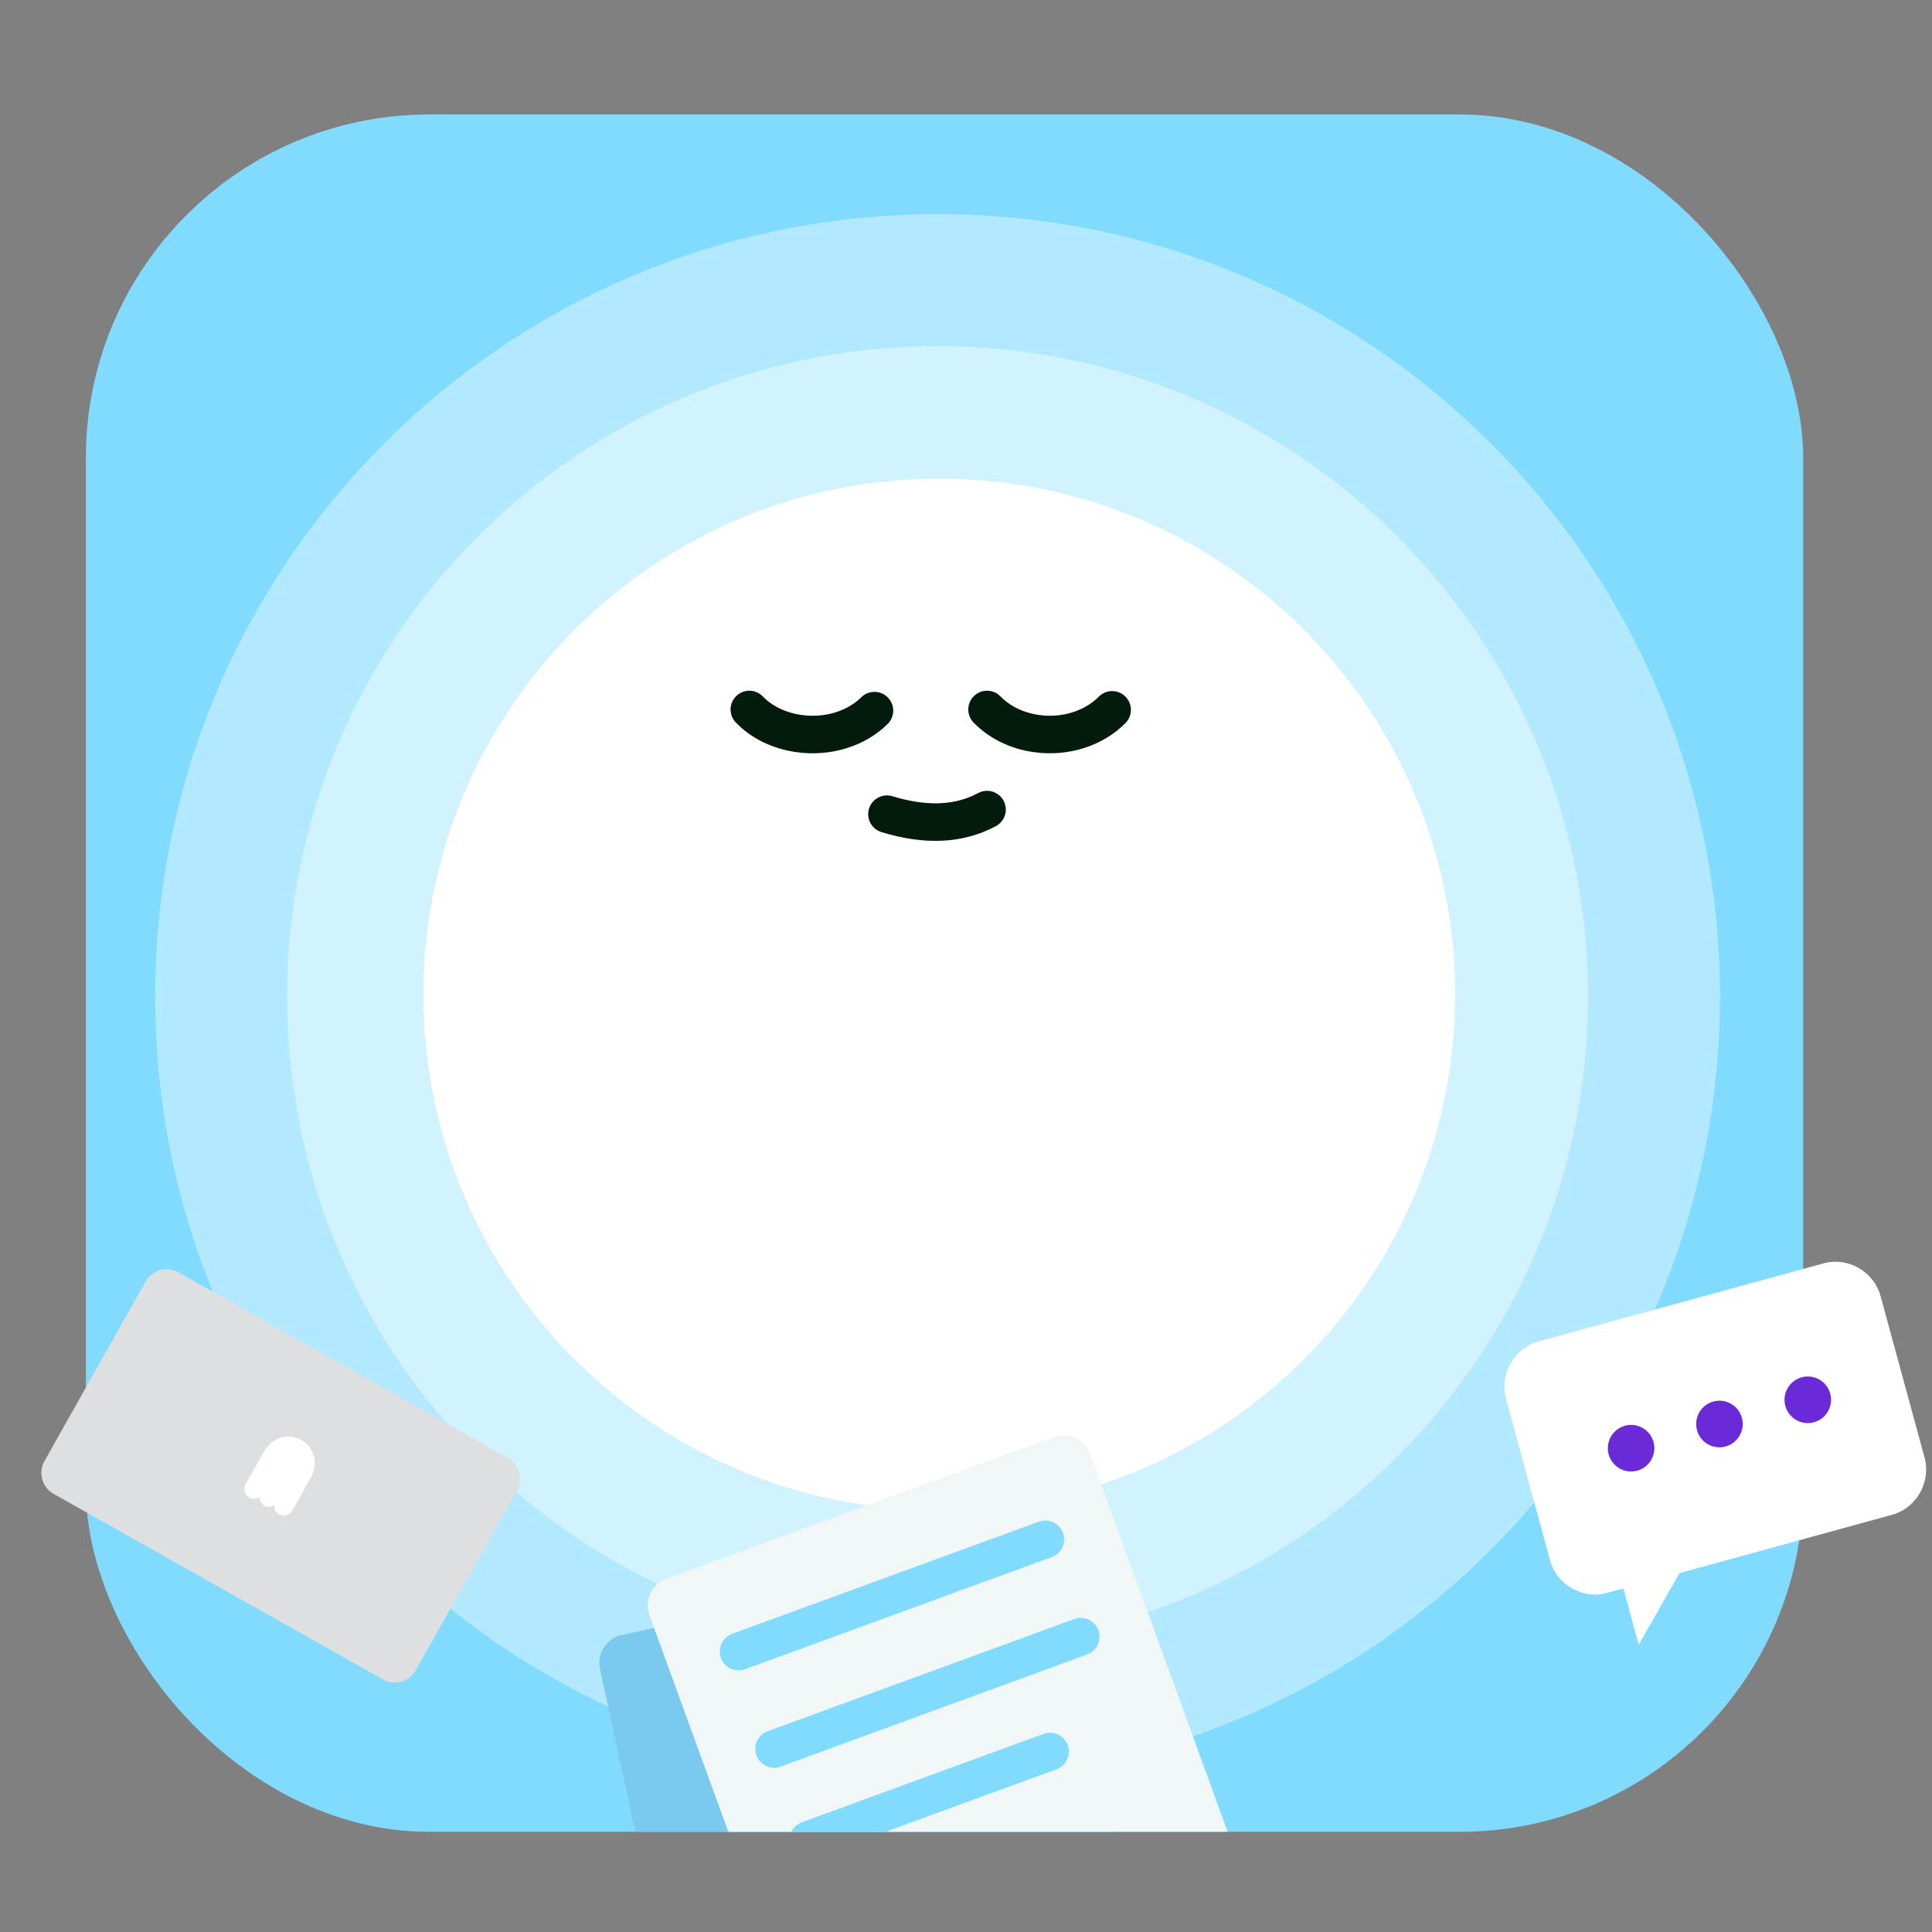
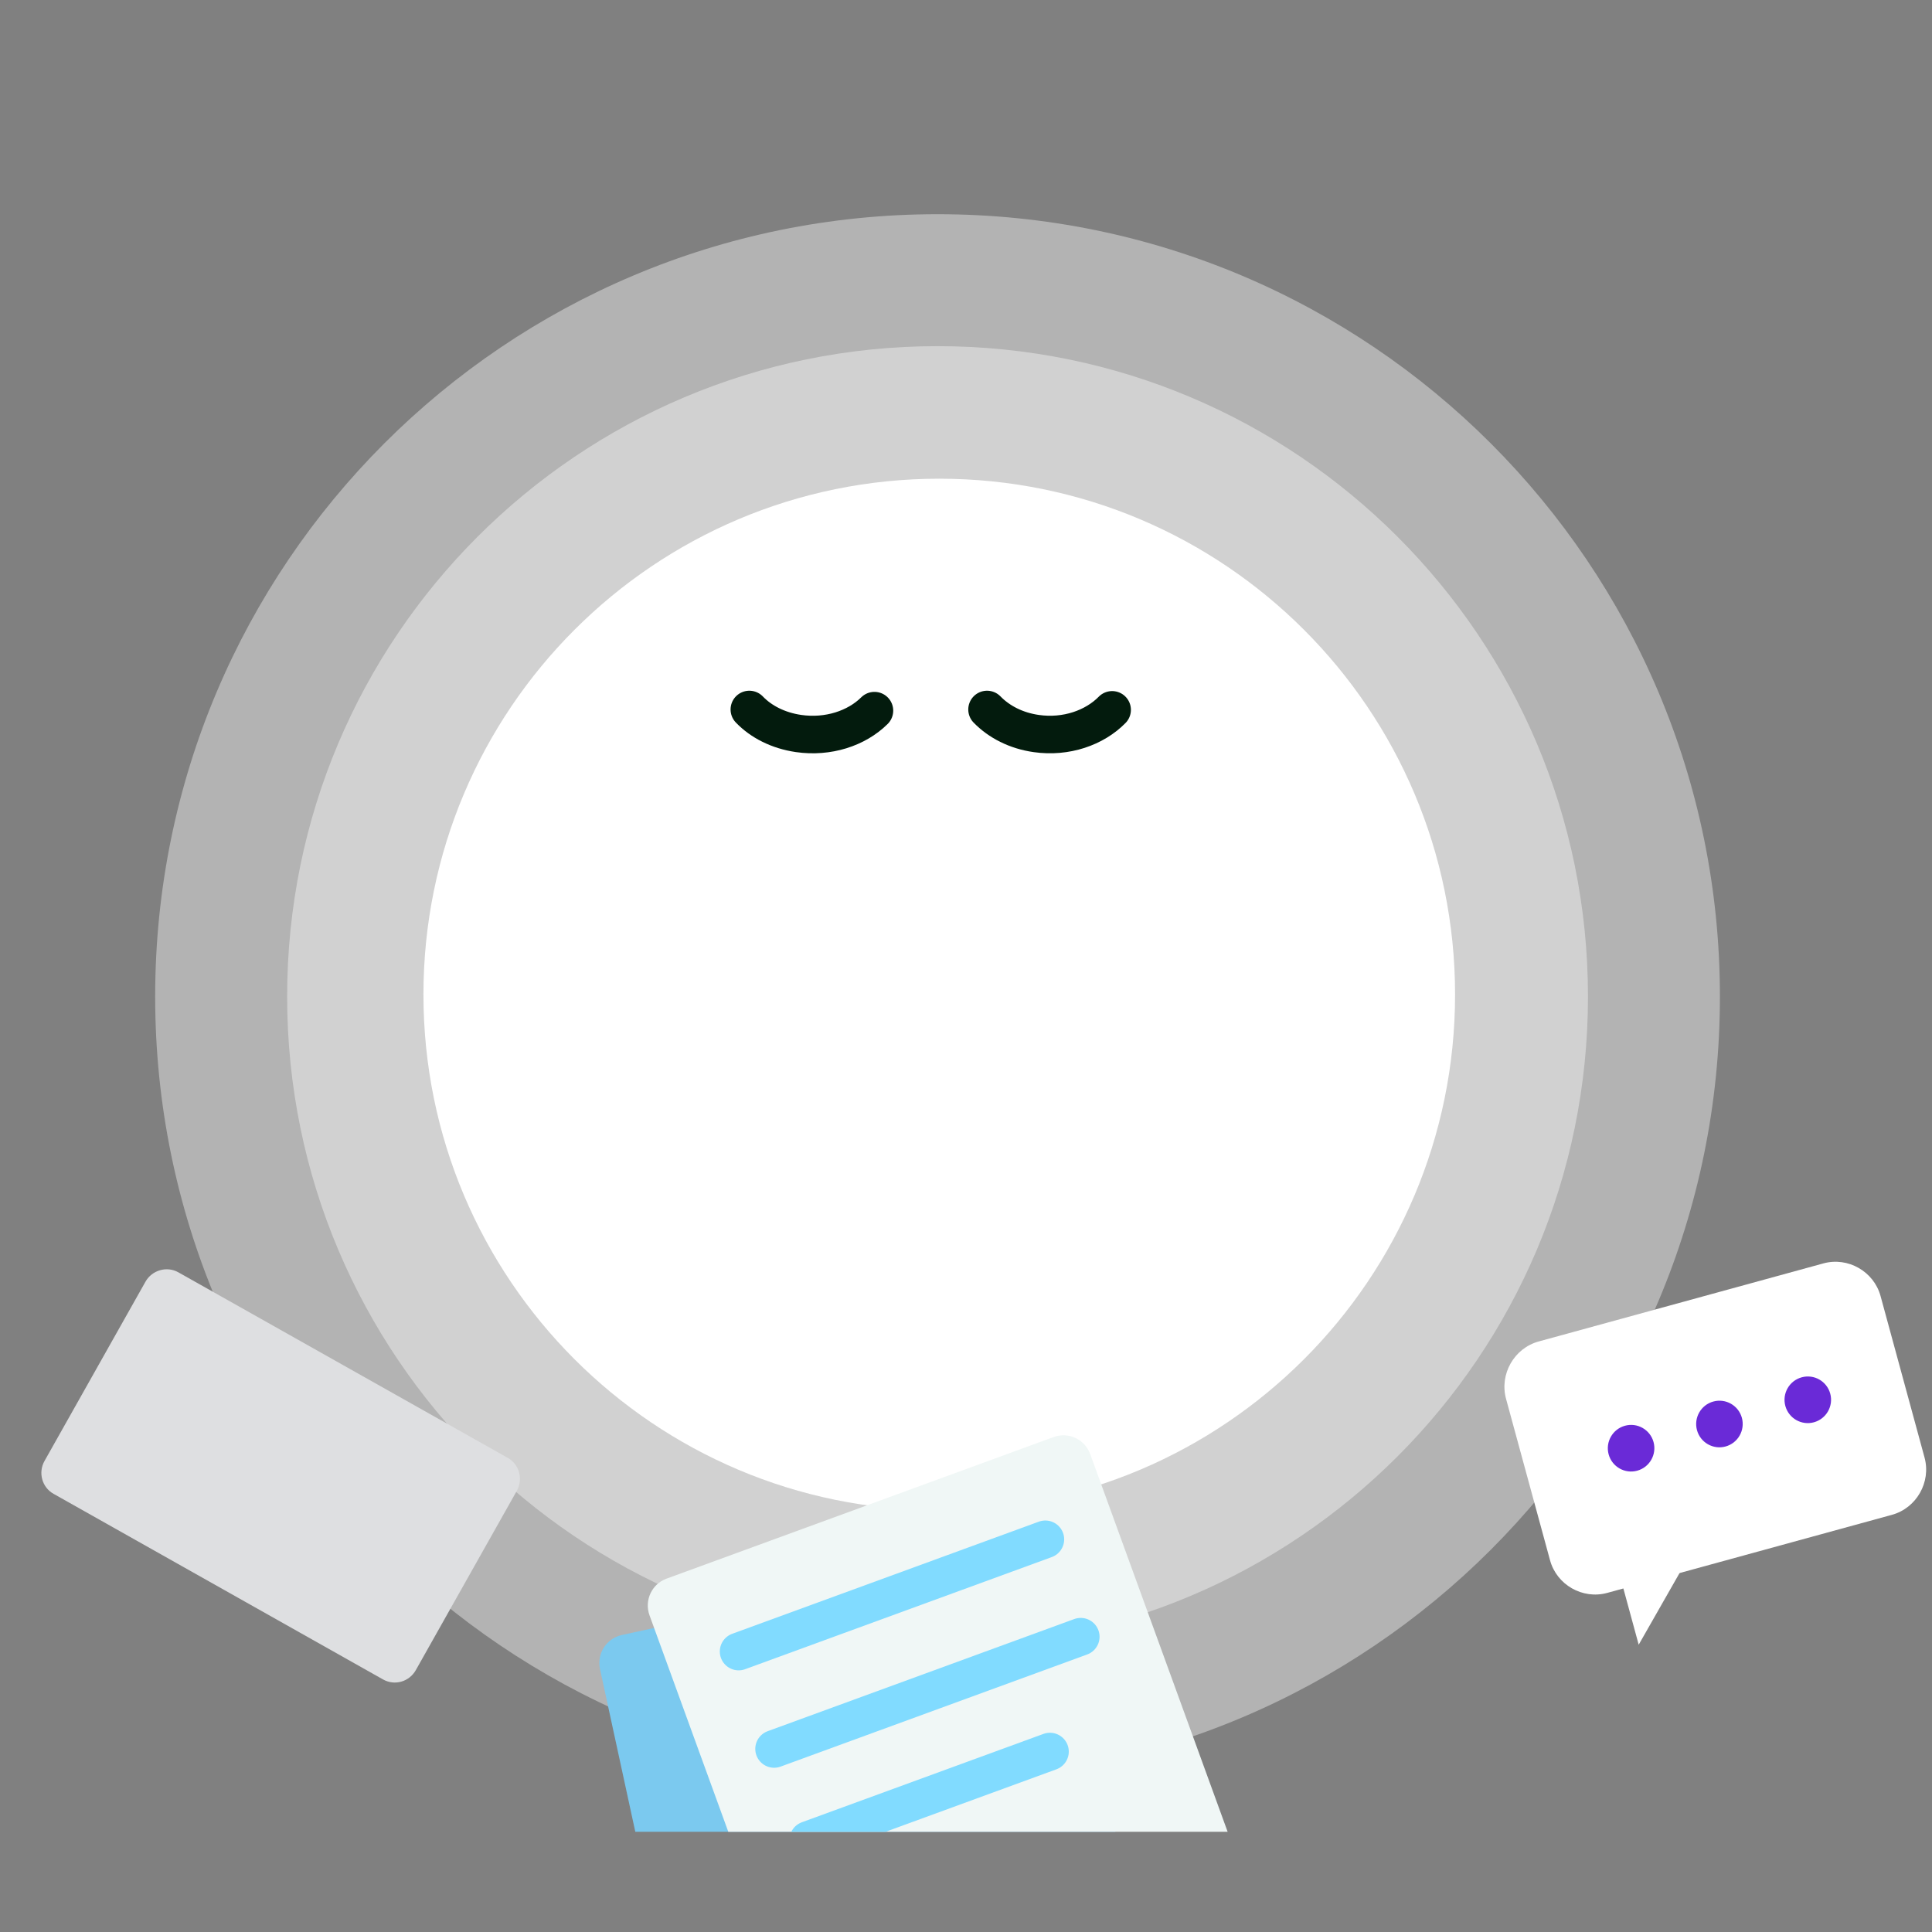
<svg xmlns="http://www.w3.org/2000/svg" width="70" height="70" viewBox="0 0 70 70" fill="none">
  <rect x="0" y="0" width="70" height="70" fill="#808080" stroke="none" />
  <g clip-path="url(#clip0_6547_13632)">
-     <rect x="3.111" y="4.148" width="62.222" height="62.222" rx="12.444" fill="#81DBFF" />
    <g clip-path="url(#clip1_6547_13632)">
      <path opacity="0.4" d="M33.969 64.455C49.625 64.455 62.316 51.764 62.316 36.108C62.316 20.452 49.625 7.761 33.969 7.761C18.314 7.761 5.622 20.452 5.622 36.108C5.622 51.764 18.314 64.455 33.969 64.455Z" fill="white" />
      <path opacity="0.4" d="M33.969 59.673C46.984 59.673 57.535 49.123 57.535 36.108C57.535 23.093 46.984 12.542 33.969 12.542C20.954 12.542 10.404 23.093 10.404 36.108C10.404 49.123 20.954 59.673 33.969 59.673Z" fill="white" />
      <path d="M34.031 54.722C44.352 54.722 52.72 46.355 52.72 36.033C52.72 25.711 44.352 17.344 34.031 17.344C23.709 17.344 15.342 25.711 15.342 36.033C15.342 46.355 23.709 54.722 34.031 54.722Z" fill="white" />
-       <path d="M35.762 29.333C34.729 29.888 33.518 29.921 32.136 29.499" stroke="#031B0D" stroke-width="1.36" stroke-linecap="round" stroke-linejoin="round" />
      <path d="M40.295 25.719C39.655 26.371 38.625 26.731 37.55 26.578C36.815 26.475 36.196 26.152 35.762 25.706" stroke="#031B0D" stroke-width="1.36" stroke-linecap="round" stroke-linejoin="round" />
      <path d="M31.683 25.748C31.035 26.39 30.005 26.732 28.93 26.576C28.195 26.468 27.576 26.15 27.15 25.706" stroke="#031B0D" stroke-width="1.36" stroke-linecap="round" stroke-linejoin="round" />
      <path d="M55.749 48.604L66.066 45.775C66.956 45.531 67.893 46.067 68.136 46.958L69.73 52.81C69.973 53.701 69.437 54.641 68.548 54.885L58.231 57.714C57.341 57.958 56.403 57.422 56.161 56.532L54.566 50.679C54.324 49.788 54.86 48.848 55.749 48.604Z" fill="white" />
      <path d="M59.319 53.286C59.769 53.163 60.033 52.698 59.911 52.248C59.788 51.798 59.325 51.534 58.876 51.657C58.427 51.78 58.162 52.245 58.284 52.694C58.407 53.144 58.87 53.409 59.319 53.286Z" fill="#6A2AD7" />
      <path d="M62.52 52.409C62.969 52.286 63.234 51.821 63.112 51.371C62.989 50.922 62.526 50.657 62.077 50.78C61.627 50.903 61.363 51.368 61.485 51.818C61.608 52.267 62.071 52.532 62.52 52.409Z" fill="#6A2AD7" />
      <path d="M65.722 51.532C66.171 51.408 66.436 50.944 66.313 50.494C66.19 50.044 65.727 49.779 65.278 49.903C64.829 50.026 64.564 50.49 64.686 50.94C64.809 51.39 65.272 51.655 65.722 51.532Z" fill="#6A2AD7" />
      <path d="M59.373 59.591L58.597 56.741L61.443 55.96L59.373 59.591Z" fill="white" />
      <path d="M37.121 56.048L22.527 59.24C21.971 59.362 21.618 59.914 21.739 60.473L25.848 79.413C25.969 79.972 26.518 80.326 27.075 80.205L41.668 77.013C42.225 76.891 42.578 76.339 42.456 75.78L38.348 56.84C38.227 56.281 37.677 55.926 37.121 56.048Z" fill="#7BC9EF" />
      <path d="M38.177 52.066L24.148 57.198C23.613 57.394 23.338 57.988 23.533 58.526L30.161 76.738C30.356 77.275 30.948 77.552 31.484 77.357L45.512 72.224C46.047 72.029 46.323 71.434 46.127 70.897L39.5 52.684C39.304 52.147 38.712 51.87 38.177 52.066Z" fill="#F0F7F6" />
      <path d="M26.763 59.837L37.874 55.774" stroke="#81DBFF" stroke-width="1.366" stroke-linecap="round" stroke-linejoin="round" />
      <path d="M28.048 63.366L39.156 59.303" stroke="#81DBFF" stroke-width="1.366" stroke-linecap="round" stroke-linejoin="round" />
      <path d="M29.286 66.666L38.041 63.464" stroke="#81DBFF" stroke-width="1.366" stroke-linecap="round" stroke-linejoin="round" />
      <g clip-path="url(#clip2_6547_13632)">
        <path d="M13.878 60.849L1.94 54.124C1.524 53.891 1.373 53.358 1.614 52.931L5.271 46.438C5.508 46.018 6.046 45.864 6.461 46.098L18.399 52.822C18.815 53.056 18.962 53.596 18.725 54.016L15.068 60.508C14.827 60.936 14.301 61.087 13.878 60.849Z" fill="#DEDFE1" />
-         <path d="M11.258 53.542C11.25 53.557 10.589 54.73 10.589 54.73C10.493 54.9 10.276 54.962 10.108 54.867C9.985 54.798 9.917 54.662 9.935 54.527C9.834 54.606 9.694 54.615 9.578 54.549C9.461 54.483 9.397 54.36 9.411 54.232C9.298 54.314 9.154 54.33 9.03 54.26C8.863 54.166 8.803 53.948 8.899 53.778C8.899 53.778 9.56 52.605 9.568 52.59C9.863 52.066 10.457 51.915 10.923 52.178C11.375 52.432 11.553 53.018 11.258 53.542Z" fill="white" />
      </g>
    </g>
  </g>
  <defs>
    <clipPath id="clip0_6547_13632">
      <rect width="70" height="64.296" fill="white" transform="translate(0 2.074)" />
    </clipPath>
    <clipPath id="clip1_6547_13632">
      <rect width="128.074" height="68.989" fill="white" transform="translate(-29.556 0.247)" />
    </clipPath>
    <clipPath id="clip2_6547_13632">
      <rect width="15.441" height="9.213" fill="white" transform="translate(5.703 45.671) rotate(29.391)" />
    </clipPath>
  </defs>
</svg>